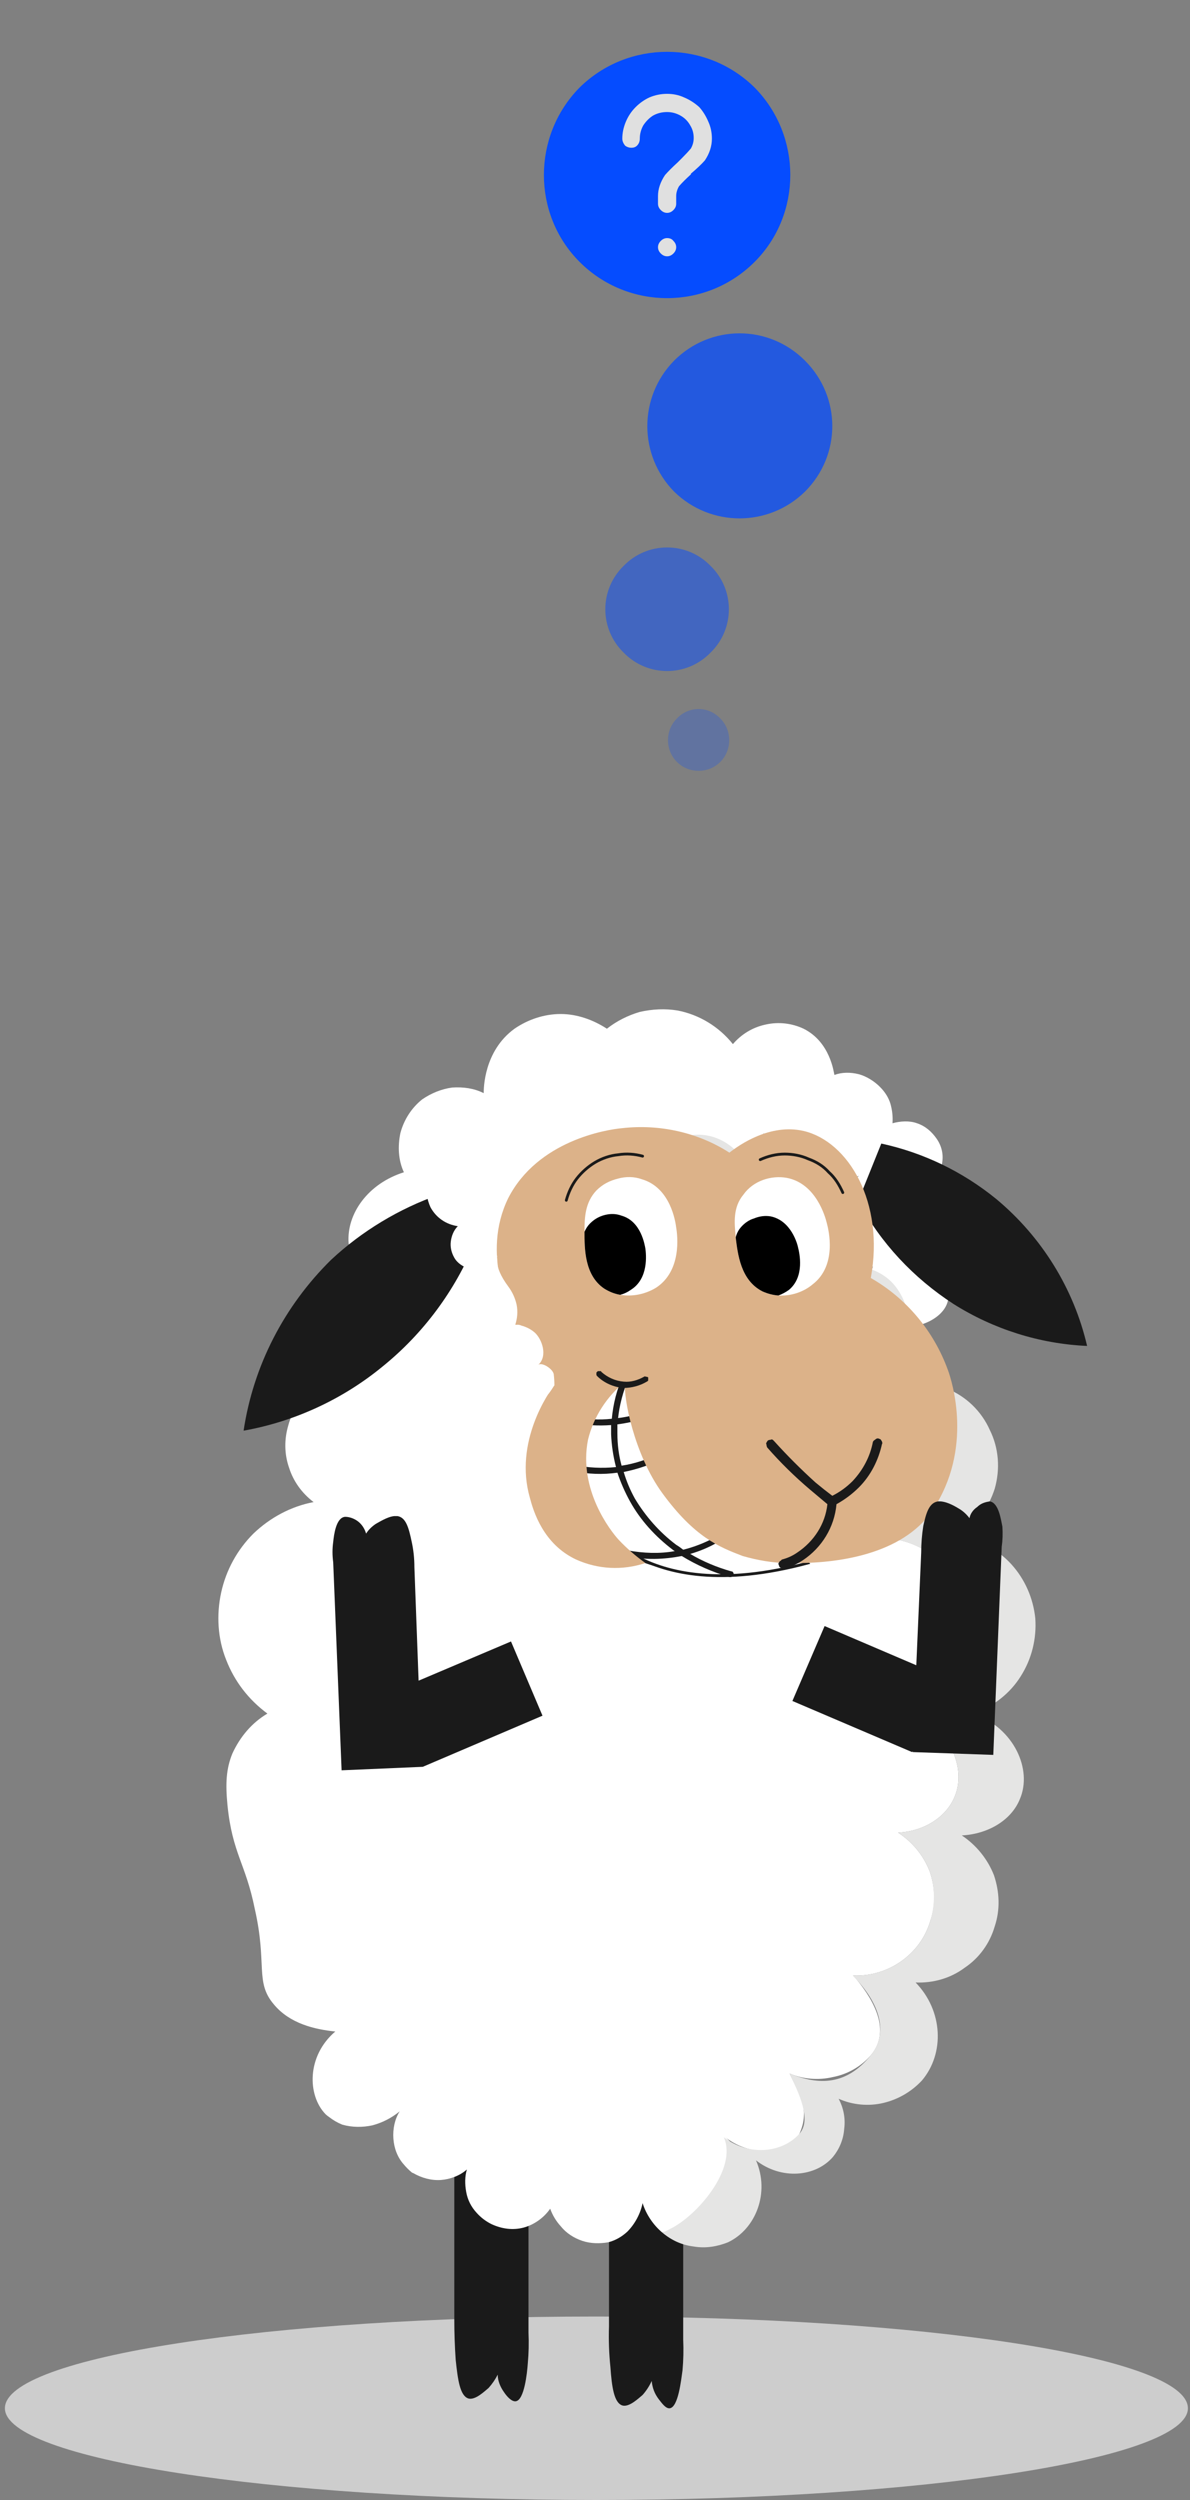
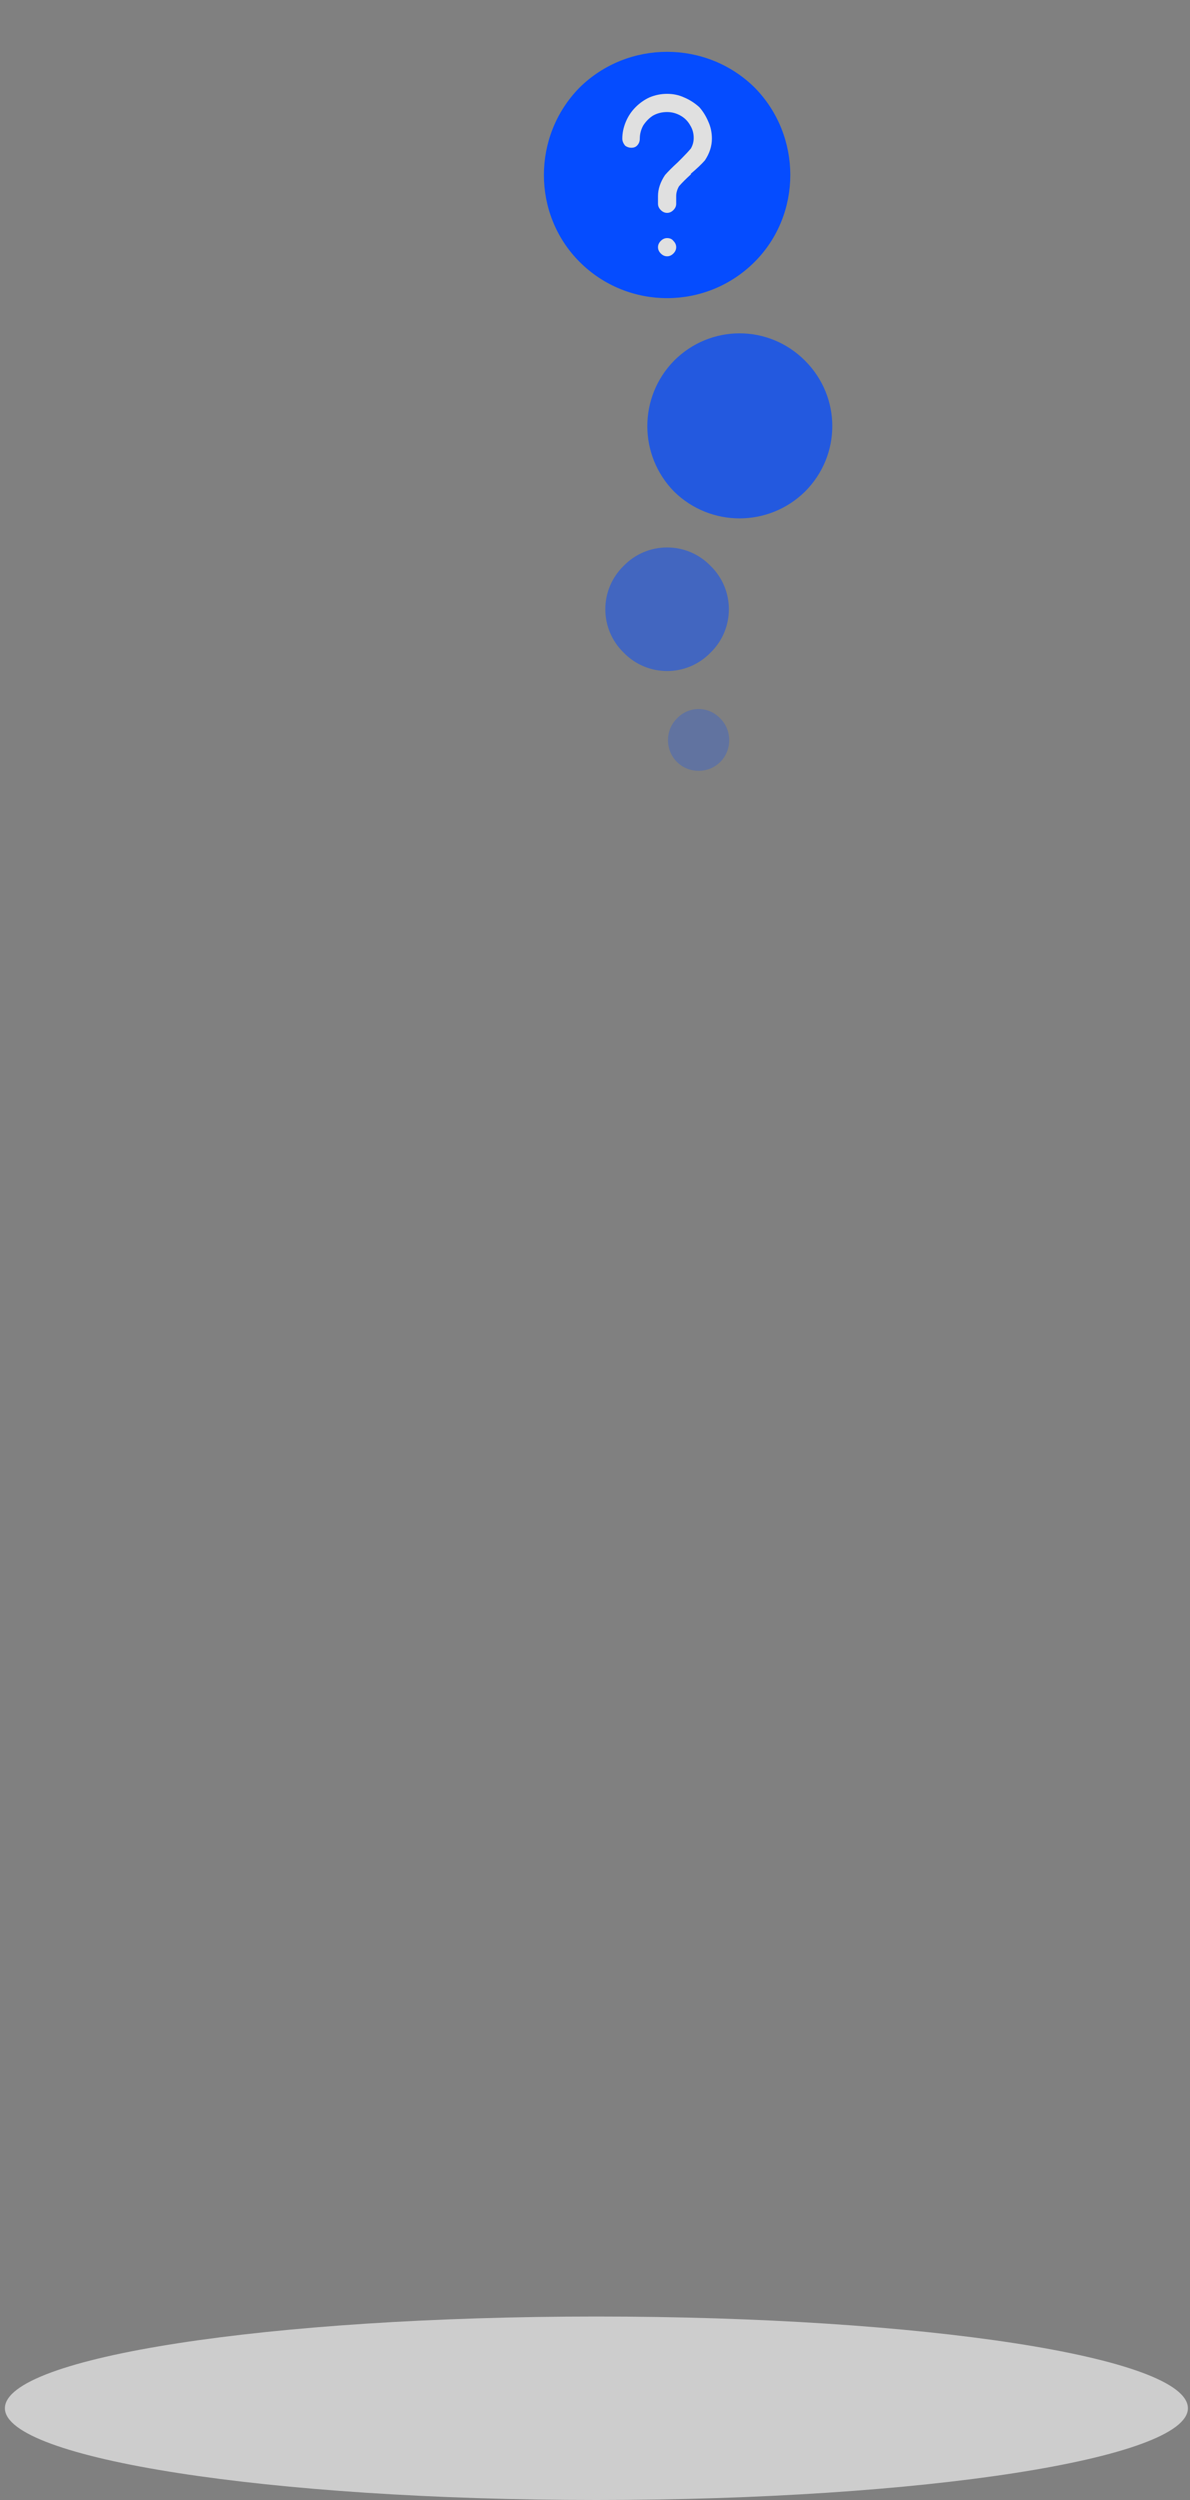
<svg xmlns="http://www.w3.org/2000/svg" version="1.2" viewBox="0 0 170 357" width="170" height="357">
  <rect x="0" y="0" width="170" height="357" fill="#808080" stroke="none" />
  <title>sheep-gifts-with-shadow</title>
  <defs>
    <clipPath clipPathUnits="userSpaceOnUse" id="cp1">
-       <path d="m11.32 119.89h144v224h-144z" />
-     </clipPath>
+       </clipPath>
  </defs>
  <style>
		.s0 { fill: #cdcdcd } 
		.s1 { fill: #ffffff } 
		.s2 { fill: #1a1a1a } 
		.s3 { fill: #e5e5e4 } 
		.s4 { fill: none;stroke: #1a1a1a;stroke-miterlimit:10;stroke-width: .5 } 
		.s5 { fill: #ffffff;stroke: #1a1a1a;stroke-miterlimit:10;stroke-width: .4 } 
		.s6 { fill: #dcb289 } 
		.s7 { fill: #000000 } 
		.s8 { fill: none;stroke: #1a1a1a;stroke-linecap: round;stroke-miterlimit:10;stroke-width: .4 } 
		.s9 { opacity: .25;fill: #054cff } 
		.s10 { opacity: .5;fill: #054cff } 
		.s11 { opacity: .75;fill: #054cff } 
		.s12 { fill: #054cff } 
		.s13 { fill: #e0e0e0 } 
	</style>
  <path fill-rule="evenodd" class="s0" d="m85.2 357c-46.7 0-84.5-5.9-84.5-13.1 0-7.3 37.8-13.1 84.5-13.1 46.7 0 84.5 5.8 84.5 13.1 0 7.2-37.8 13.1-84.5 13.1z" />
  <g id="Clip-Path: Clip-Path: Clip-Path" clip-path="url(#cp1)">
    <g id="Clip-Path: Clip-Path">
      <g id="Clip-Path">
        <g>
          <path class="s1" d="m133.2 181c0.3 0.3 2.7 2.5 2.2 4.8-0.7 3-6.2 5-9.2 2.6-1.9-1.5-2.7-4.7-1.5-7.5-1.1-0.6-2.1-1.5-2.8-2.5-0.8-1.1-1.2-2.3-1.4-3.5-0.2-1.3-0.1-2.6 0.3-3.8 0.4-1.2 1-2.3 1.9-3.2q-2 1-4.2 1.2c-1.4 0.1-2.9-0.2-4.2-0.8-1.3-0.6-2.5-1.5-3.4-2.6-0.9-1.2-1.6-2.5-1.8-3.9-0.2 0.5-1.4 4.3-4.9 5.6-3.8 1.5-8.8-0.5-11.4-5.2-1.9 1.9-4.3 3.2-6.9 3.8-2.7 0.6-5.4 0.5-8-0.3 0.1 0.3 1.5 4.7-1.3 8.3-1.3 1.6-3.2 2.7-5.3 3.1 4.5 2.3 6.6 6.3 5.7 8.7-0.6 1.3-1.6 2.4-2.9 3.1q-1.1 0.6-2.3 0.8c3.9-0.2 6.2 2.6 7 5.3 3.1 10.8-12.3 10.7-14.9 6.5-1-1.5-1.5-3.4-1.4-5.2-1.3 0.5-2.8 0.7-4.3 0.5-1.5-0.3-2.9-0.9-4-1.8-3-2.6-3.5-7.5-0.9-11.4-1.9-1.5-3.2-3.7-3.5-6.1-0.3-4.2 2.8-8.5 7.9-10.1-0.8-1.7-0.9-3.7-0.5-5.6 0.5-1.9 1.6-3.6 3.1-4.8 1.3-0.9 2.8-1.5 4.3-1.7 1.6-0.1 3.1 0.1 4.5 0.8 0-0.6 0-6 4.4-9.2 1.9-1.3 4.2-2.1 6.6-2.1 2.3 0 4.6 0.8 6.6 2.1 1.4-1.1 3-1.9 4.7-2.4 1.8-0.4 3.6-0.5 5.4-0.2 3.1 0.6 5.9 2.3 7.9 4.8 1.2-1.4 2.8-2.4 4.7-2.8 1.8-0.4 3.7-0.2 5.4 0.6 3.8 1.9 4.3 6.2 4.4 6.6 1.1-0.4 2.3-0.4 3.5-0.1 1.1 0.3 2.2 1 3 1.8q1.1 1.1 1.5 2.4 0.4 1.4 0.3 2.8c1.1-0.3 2.4-0.4 3.5 0 1.2 0.4 2.1 1.2 2.8 2.2 0.7 1 1 2.2 0.8 3.4-0.1 1.2-0.6 2.3-1.4 3.2 1.5 0 3 0.7 4.1 1.8 1 1.1 1.6 2.6 1.6 4.1 0 1.5-0.6 3-1.6 4.1-1.1 1.1-2.6 1.7-4.1 1.8z" />
          <path class="s2" d="m75.5 333.1v-45.2h-10.6v43.3q0 2.9 0.2 5.8c0.3 2.8 0.6 5.1 1.8 5.5 1 0.3 2.4-1.1 2.9-1.5q0.8-0.9 1.3-1.9c0 0.9 0.4 1.8 0.9 2.5 0.4 0.6 1.1 1.4 1.7 1.3 1.2-0.2 1.6-4 1.7-5.4q0.2-2.2 0.1-4.4z" />
          <path class="s2" d="m97.6 334.1v-45.2h-10.6v43.3q-0.1 2.9 0.2 5.8c0.2 2.8 0.5 5.1 1.7 5.5 1 0.3 2.4-1.1 2.9-1.5q0.8-0.9 1.3-2c0.1 1 0.4 1.8 1 2.6 0.4 0.5 1 1.4 1.6 1.3 1.2-0.2 1.6-4 1.8-5.4q0.2-2.2 0.1-4.4z" />
          <path class="s1" d="m89.6 318.7c1.1-1.1 1.9-2.6 2.2-4.1 0.5 1.6 1.5 3.1 2.8 4.2 0.4-0.2 4.5-0.1 4.8-0.2 5.4-2.1 8.6-10.1 4.1-13.5 3.4 2.8 9.2 3 10.7-0.4 1.6-3.5-0.1-5.8-1.4-8.6 1.9 0.8 4.1 1 6.2 0.5 2.1-0.4 4-1.5 5.4-3.1 3.2-3.8-0.1-8.6-2.5-11.4 2.4 0.1 4.8-0.6 6.8-2 2-1.4 3.5-3.4 4.2-5.8 0.8-2.3 0.7-4.8-0.1-7.1-0.9-2.3-2.5-4.2-4.5-5.5 3.7-0.2 6.9-2.2 8.1-5.2 1.7-4.1-0.8-9.9-6.4-11.9 2.7-1 5-2.8 6.5-5.2 1.6-2.4 2.3-5.2 2-8-0.2-2.9-1.4-5.5-3.3-7.6-2-2.1-4.5-3.5-7.3-4 2.4-1.5 4.1-3.8 4.9-6.6 0.8-2.7 0.6-5.6-0.6-8.2-1.2-2.6-3.3-4.6-5.9-5.7-2.7-1.2-5.6-1.3-8.3-0.4 4-4.9 3.8-11.3 0.4-14.5-3.1-3.1-8-2.3-8.6-2.2 0.8-1.5 1-3.3 0.7-5-0.2-1.8-1-3.4-2.2-4.6-1.2-1.3-2.8-2.2-4.5-2.6-1.7-0.4-3.5-0.3-5.1 0.3-0.1-1.3-0.6-2.5-1.4-3.5-0.7-1-1.7-1.8-2.9-2.3-0.8 0.8-1.3 1.8-1.6 2.9-0.3 1.1-0.4 2.3-0.2 3.4-0.5-1-2.4-4.1-5.7-4.8q-0.2-0.1-0.3-0.1c-1.3-0.1-2.5 0-3.7 0.3-1.2 0.4-2.3 0.9-3.3 1.7-2.3 1.9-4.1 4.4-5 7.3-2.4-0.8-5-0.6-7.3 0.5q-0.6 0.3-1.2 0.8-0.6 0.4-1.1 0.9c-1.3 1.2-2.2 2.7-2.7 4.4-0.4 1.7-0.4 3.5 0 5.2-0.5-0.1-4.3-1.9-7.7-1.1-0.9 0.1-1.7 0.5-2.3 1.1q-0.3 0.1-0.4 0.3c-2.9 2.7-1.8 8.1-1.8 8.8-2.1 0.2-4.1 1.1-5.6 2.4-1.6 1.3-2.8 3.1-3.3 5-0.6 2-0.6 4.1 0.1 6.1 0.6 1.9 1.8 3.6 3.5 4.9-3.2 0.6-6.2 2.2-8.6 4.5-2.3 2.3-3.9 5.2-4.6 8.4-0.7 3.2-0.5 6.6 0.7 9.6 1.2 3.1 3.2 5.7 5.9 7.7-2.2 1.3-3.9 3.3-5 5.7-0.9 2.2-1 4.3-0.7 7.4 0.7 6.9 2.6 8.3 3.9 14.8 1.8 7.9 0 10.4 2.7 13.6 2.3 2.8 5.9 3.6 8.8 3.9-4.1 3.5-4 9.1-1.4 11.8q0.2 0.2 0.5 0.4 0.9 0.7 1.9 1.1c1.4 0.4 2.9 0.4 4.3 0.1 1.5-0.4 2.8-1.1 3.9-2-0.7 1.1-1 2.5-0.9 3.9 0.1 1.4 0.6 2.7 1.5 3.7q0.5 0.6 1.1 1.1 0.1 0.1 0.2 0.1c1.2 0.7 2.6 1.1 4 1 1.3-0.1 2.7-0.6 3.7-1.5-0.3 1-0.3 2.1-0.1 3.2q0.3 1.7 1.5 3 0.9 1 2.1 1.6c1.5 0.7 3.1 0.9 4.6 0.5 1.5-0.4 2.9-1.4 3.8-2.7q0.5 1.4 1.5 2.5c0.8 1 1.9 1.7 3.1 2.1 1.2 0.4 2.5 0.4 3.7 0.2q1.5-0.4 2.7-1.5z" />
          <path class="s3" d="m104 320.2c4-1.9 6-7.1 4-11.7 3.6 2.8 8.5 2.4 11-0.5 0.9-1.1 1.5-2.5 1.6-4 0.2-1.5-0.1-3-0.8-4.3 2 0.9 4.3 1.1 6.4 0.6 2.1-0.5 4-1.6 5.5-3.2 3.3-3.9 3-10-0.9-14 2.5 0.1 5-0.6 7-2.1 2.1-1.4 3.6-3.5 4.3-5.9 0.8-2.4 0.7-4.9-0.1-7.3-0.9-2.3-2.5-4.3-4.6-5.7 3.8-0.2 7.1-2.2 8.3-5.2 1.8-4.2-0.8-10.1-6.6-12.2 2.8-1 5.2-2.9 6.7-5.3 1.6-2.5 2.3-5.4 2.1-8.3-0.3-2.9-1.5-5.6-3.4-7.7-2-2.2-4.7-3.6-7.5-4.1 2.4-1.5 4.2-3.9 5.1-6.7 0.8-2.8 0.6-5.8-0.7-8.4-1.2-2.7-3.4-4.8-6.1-5.9-2.7-1.2-5.7-1.3-8.4-0.4 4.1-5 3.8-11.5 0.4-14.9-3.2-3.1-8.2-2.3-8.8-2.2 0.8-1.6 1-3.4 0.7-5.1-0.3-1.8-1.1-3.5-2.3-4.8-1.2-1.3-2.8-2.2-4.5-2.6-1.8-0.4-3.6-0.3-5.3 0.3q-0.2-1.5-0.9-2.8-0.7-1.3-1.9-2.2-1.2-0.9-2.6-1.3-1.5-0.4-2.9-0.2c-1.7 0.2-3.3 1.1-4.4 2.4 1.2 0.5 2.2 1.3 2.9 2.3 0.8 1 1.2 2.2 1.4 3.5 1.6-0.6 3.4-0.7 5.1-0.3 1.7 0.4 3.3 1.3 4.5 2.6 1.2 1.3 1.9 2.9 2.2 4.6 0.3 1.7 0.1 3.5-0.7 5.1 0.6-0.2 5.4-1 8.6 2.1 3.4 3.2 3.6 9.6-0.4 14.5 2.7-0.9 5.6-0.7 8.3 0.4 2.6 1.1 4.7 3.1 5.9 5.7 1.2 2.6 1.4 5.5 0.6 8.2-0.8 2.8-2.5 5.1-5 6.6 2.9 0.5 5.4 1.9 7.4 4 1.9 2.1 3.1 4.7 3.3 7.6 0.3 2.8-0.4 5.6-2 8-1.5 2.4-3.8 4.2-6.5 5.2 5.6 2 8.1 7.8 6.4 11.9-1.2 3-4.4 5-8.1 5.2 2 1.3 3.6 3.2 4.5 5.5 0.8 2.3 0.8 4.8 0.1 7.1-0.7 2.4-2.2 4.4-4.2 5.8-2 1.4-4.4 2.1-6.9 2 3.9 3.9 5.2 8.2 2.6 11.4-3.5 4.3-7.4 4.3-11.6 2.6 1.3 2.8 3.2 6.6 1.4 8.6-2.5 2.8-7.3 3.2-10.8 0.5 2 4.5-3.9 11.3-7.7 13.1q-0.5 0.3-1.1 0.5c1.3 1.1 2.8 1.8 4.5 2 1.7 0.3 3.4 0 4.9-0.6z" />
          <path class="s2" d="m125.9 163.3c6 1.3 11.6 4 16.4 7.9 6.5 5.4 11.1 12.8 13 21-6.8-0.3-13.4-2.4-19.1-6-5.7-3.7-10.4-8.7-13.6-14.7" />
          <path class="s4" d="m112.9 223q-5.9 2.1-12 1.8c-3.7-0.3-7.3-1.2-10.7-2.6" />
          <path class="s5" d="m84.9 193c-0.2 0-3.9 3.1-4.1 3.2-1.2 0.6 2.2 13.5 0.1 13.8-3.1 0.6 5.1 6.5 3.6 6.2 0 0 6.3 13.6 30.9 7l-22-28.3z" />
          <path class="s2" d="m89.4 196.2q-0.1 0-0.3 0.1-0.1 0.1-0.1 0.2c-0.9 1.9-1.4 4-1.6 6.1q-2.7 0.3-5.4-0.3l-0.1 0.9q2.7 0.5 5.4 0.3 0 0.6 0 1.3 0.1 2.4 0.7 4.7-3 0.3-6-0.3l-0.1 0.9c2.1 0.4 4.2 0.5 6.3 0.2q0.7 2.1 1.8 4.1c1.5 2.7 3.6 5 6.1 6.9q0.1 0.1 0.3 0.2c-2.2 0.4-4.5 0.3-6.7-0.1l-0.2 0.8c2.6 0.6 5.3 0.5 7.9 0 2.1 1.3 4.4 2.3 6.8 3q0.1 0 0.2 0 0.1 0 0.2-0.1 0 0 0.1-0.1 0 0 0.1-0.1 0-0.1 0-0.2 0-0.1-0.1-0.2 0 0-0.1-0.1-0.1 0-0.1 0-3.2-0.9-5.9-2.5 2.1-0.6 4-1.7l-0.4-0.7q-2.2 1.2-4.6 1.8-0.5-0.4-1-0.7c-2.4-1.8-4.4-4.1-5.9-6.6q-1-1.8-1.6-3.8c2-0.4 4.1-1.1 5.9-2.1l-0.4-0.7c-1.8 0.9-3.8 1.6-5.8 1.9q-0.6-2.2-0.6-4.6 0-0.6 0-1.3c2.4-0.3 4.7-1 6.8-2.2l-0.4-0.8q-3 1.7-6.3 2.1 0.3-2.8 1.5-5.7 0-0.1 0-0.2 0-0.1-0.1-0.2 0-0.1-0.1-0.1-0.1-0.1-0.2-0.1z" />
          <path class="s6" d="m74.4 190.8c1.2 2.5 2.9 4.9 4.8 7-0.8 1-5.8 8.1-3.5 16.1 0.5 1.9 1.9 6.6 6.6 8.8 3.1 1.4 6.6 1.6 9.9 0.5q-2.1-1.5-3.8-3.3c-1.2-1.3-5.8-7.2-4.4-14.3 0.8-3.3 2.7-6.2 5.3-8.3-0.3 2.2 1.3 10.4 5.3 15.9 4.6 6.3 8.1 7.7 11.5 9 2.1 0.6 4.3 1 6.5 1q0.2 0 0.5 0c6.5 0.1 15.8-1.2 20.1-7.5 5.9-8.8 2.8-18.5 2.2-20.1-2-5.5-5.9-10.2-11-13.1 2-10.8-3.2-19.5-9.6-21-4.8-1.1-9.2 2-10.6 3.1-4.5-2.9-10-4.1-15.3-3.5-2.3 0.2-12.1 1.8-16.3 10-3.9 8 0.2 16.4 1.8 19.7z" />
          <path class="s2" d="m62.7 170.6c-5.7 2-11 5.2-15.4 9.3-6.7 6.6-11.1 15.1-12.5 24.4 7.3-1.3 14.2-4.5 19.9-9.2 5.8-4.7 10.3-10.8 13.1-17.6" />
          <path class="s1" d="m105.1 176.6v0.1c0.3 2.4 0.7 6.1 3.8 7.7q1.1 0.5 2.3 0.6c1.8 0.1 3.6-0.5 4.9-1.6 3.5-2.7 2.3-7.7 2-8.8-0.2-0.8-1.5-5.6-5.7-6.4-1.1-0.2-2.3-0.1-3.4 0.3-1.1 0.4-2.1 1.1-2.8 2.1-1.5 1.8-1.3 4-1.1 6z" />
          <path class="s7" d="m105.1 176.7c0.3 2.4 0.7 6.1 3.8 7.7q1.1 0.5 2.3 0.6 0.8-0.3 1.5-0.8c2.3-1.9 1.5-5.3 1.3-6.1-0.1-0.5-1-3.8-3.9-4.4q-1.2-0.2-2.4 0.3c-0.7 0.2-1.4 0.7-1.9 1.3q-0.5 0.6-0.7 1.4z" />
          <path class="s1" d="m83.5 175.8v0.1c0 2.4 0 6.2 2.8 8.1q1.1 0.7 2.3 0.9c1.8 0.3 3.6-0.1 5.1-1 3.7-2.4 3.1-7.4 2.9-8.6-0.1-0.8-0.8-5.7-4.9-6.9-1.1-0.4-2.3-0.4-3.4-0.1-1.2 0.3-2.2 0.8-3.1 1.7-1.6 1.7-1.7 3.8-1.7 5.8z" />
-           <path class="s7" d="m83.5 175.9c0 2.4 0 6.2 2.8 8.1q1.1 0.7 2.3 0.9 0.8-0.2 1.5-0.7c2.6-1.6 2.2-5.1 2.1-5.9-0.1-0.5-0.6-3.9-3.4-4.7-0.8-0.3-1.6-0.3-2.4-0.1q-1.2 0.3-2.1 1.2-0.5 0.5-0.8 1.2z" />
+           <path class="s7" d="m83.5 175.9c0 2.4 0 6.2 2.8 8.1q1.1 0.7 2.3 0.9 0.8-0.2 1.5-0.7c2.6-1.6 2.2-5.1 2.1-5.9-0.1-0.5-0.6-3.9-3.4-4.7-0.8-0.3-1.6-0.3-2.4-0.1q-1.2 0.3-2.1 1.2-0.5 0.5-0.8 1.2" />
          <path class="s1" d="m62.6 165.7c-0.8 0.8-1.4 2-1.6 3.2-0.2 1.2 0 2.4 0.5 3.5q0.6 1.1 1.6 1.8 1 0.7 2.3 0.9c-0.6 0.6-0.9 1.4-1 2.2-0.1 0.8 0.1 1.6 0.5 2.3 0.9 1.6 3.4 2.2 5.3 1.5" />
          <path class="s8" d="m91.8 165.1c-1.1-0.3-2.3-0.4-3.5-0.2-1.1 0.1-2.3 0.5-3.3 1.1-1 0.6-1.9 1.4-2.6 2.3-0.7 0.9-1.2 2-1.5 3.1" />
          <path class="s8" d="m120.4 170.3c-0.5-1.1-1.1-2.1-2-2.9-0.8-0.9-1.8-1.5-2.9-1.9-1.1-0.5-2.3-0.7-3.4-0.7-1.2 0-2.4 0.3-3.5 0.8" />
          <path class="s2" d="m85.6 195.8q-0.1 0-0.2 0-0.1 0.1-0.2 0.2 0 0.2 0 0.3 0 0.1 0.1 0.2c1 1 2.4 1.6 3.8 1.7 1.1 0 2.3-0.3 3.3-0.9q0.2-0.1 0.2-0.2 0-0.2 0-0.4-0.1-0.1-0.3-0.1-0.2-0.1-0.3 0c-0.9 0.5-1.9 0.8-2.9 0.7-1.2-0.1-2.3-0.6-3.2-1.4q0-0.1-0.1-0.1-0.1 0-0.2 0z" />
          <path class="s2" d="m125.4 205.4q-0.2 0-0.4 0.2-0.2 0.1-0.3 0.3c-0.4 2.1-1.4 4-2.9 5.6q-1.3 1.3-2.9 2.1-1.2-0.9-2.4-1.9-3.1-2.8-5.9-5.9-0.1-0.1-0.2-0.2-0.2-0.1-0.3 0-0.2 0-0.4 0.1-0.1 0.1-0.2 0.3-0.1 0.1 0 0.3 0 0.2 0.1 0.4 2.8 3.2 6.1 6 1.3 1.1 2.5 2.1c-0.3 2.8-1.9 5.3-4.3 6.9q-1 0.7-2.2 1-0.1 0.1-0.2 0.2-0.1 0-0.2 0.2-0.1 0.1-0.1 0.2 0 0.1 0.1 0.3 0 0.1 0.1 0.2 0.1 0.1 0.2 0.1 0.1 0.1 0.2 0.1 0.2 0 0.3 0 1.4-0.4 2.6-1.2c2.7-1.8 4.5-4.7 4.8-8q1.8-1 3.2-2.4c1.7-1.7 2.8-3.9 3.3-6.2q0.1-0.1 0-0.3 0-0.1-0.1-0.2-0.1-0.2-0.2-0.2-0.2-0.1-0.3-0.1z" />
          <path class="s1" d="m71 179.3c0.2 0-0.7 1.3 1.6 4.4 0.6 0.8 1 1.7 1.2 2.6 0.2 1 0.1 2-0.2 2.9q0.5-0.1 0.9 0.1 1.1 0.3 1.9 1c1 0.9 1.9 3.3 0.5 4.6 0.5-0.4 2 0.5 2.2 1.3q0.1 0.8 0.1 1.6c0 0-0.6 1-0.9 1.3-1.3 1.5-4 1.8-6.8 0.7" />
          <path class="s2" d="m56.3 216.5c-1 0.1-2.2 0.9-2.6 1.1q-0.9 0.6-1.4 1.4c-0.2-0.7-0.6-1.3-1.1-1.7-0.5-0.4-1.2-0.7-1.9-0.7-1.3 0.1-1.6 2.6-1.7 3.6q-0.2 1.4 0 2.9l1.2 29.7 11.6-0.5v-0.1 0.1l17.1-7.3-4.5-10.6-13.2 5.6-0.6-16.2q0-1.9-0.4-3.7c-0.4-1.9-0.8-3.4-2-3.6q-0.3 0-0.5 0z" />
          <path class="s2" d="m134.4 214.4q-0.2 0-0.4 0c-1.3 0.2-1.7 1.7-2.1 3.5q-0.3 1.9-0.3 3.8l-0.7 16.1-13.1-5.6-4.6 10.7 17.1 7.3 0.1-0.1v0.1l11.5 0.4 1.2-29.7q0.2-1.4 0.1-2.9c-0.2-0.9-0.5-3.4-1.8-3.6-0.7 0.1-1.3 0.3-1.8 0.8-0.6 0.4-1 1-1.1 1.6q-0.6-0.8-1.4-1.3c-0.5-0.3-1.6-1-2.7-1.1z" />
        </g>
      </g>
    </g>
  </g>
  <path fill-rule="evenodd" class="s9" d="m102.9 108.8c-1.7 1.7-4.5 1.7-6.2 0-1.7-1.7-1.7-4.5 0-6.2 1.7-1.8 4.5-1.8 6.2 0 1.7 1.7 1.7 4.5 0 6.2z" />
  <path fill-rule="evenodd" class="s10" d="m101.5 93.2c-3.4 3.5-9 3.5-12.4 0-3.5-3.4-3.5-9 0-12.4 3.4-3.5 9-3.5 12.4 0 3.5 3.4 3.5 9 0 12.4z" />
  <path class="s11" d="m115 51.5c5.2 5.2 5.2 13.5 0 18.7-5.2 5.1-13.5 5.1-18.7 0-5.1-5.2-5.1-13.5 0-18.7 5.2-5.2 13.5-5.2 18.7 0z" />
  <path fill-rule="evenodd" class="s12" d="m107.8 37.4c-6.9 6.9-18.1 6.9-25 0-6.8-6.8-6.8-18 0-24.9 6.9-6.8 18.1-6.8 25 0 6.8 6.9 6.8 18.1 0 24.9z" />
  <path class="s13" d="m95.3 36.6q0.5 0 0.9-0.4 0.4-0.4 0.4-0.9 0-0.5-0.4-0.9-0.3-0.4-0.9-0.4-0.5 0-0.9 0.4-0.4 0.4-0.4 0.9 0 0.5 0.4 0.9 0.4 0.4 0.9 0.4zm0-6.2q-0.5 0-0.9-0.4-0.4-0.4-0.4-0.9v-1.1q0-1.5 1-3 0.7-0.8 1.8-1.8l0.2-0.2 0.4-0.4q0.8-0.8 1.3-1.4 0.4-0.7 0.4-1.5 0-1-0.5-1.8-0.5-0.9-1.4-1.4-0.9-0.5-1.9-0.5-1.1 0-2 0.5-0.8 0.5-1.4 1.4-0.5 0.9-0.5 1.9 0 0.6-0.4 1-0.3 0.3-0.8 0.3-0.5 0-0.9-0.3-0.4-0.5-0.4-1 0-1.2 0.5-2.4 0.5-1.2 1.4-2.1 0.9-0.9 2-1.4 1.2-0.5 2.5-0.5 1.3 0 2.4 0.5 1.2 0.5 2.2 1.4 0.8 0.9 1.3 2.1 0.5 1.1 0.5 2.4 0 1.6-1 3.1-0.7 0.8-2 1.9v0.1q-1.1 1-1.7 1.7-0.4 0.7-0.4 1.4v1.1q0 0.5-0.4 0.9-0.4 0.4-0.9 0.4z" />
</svg>